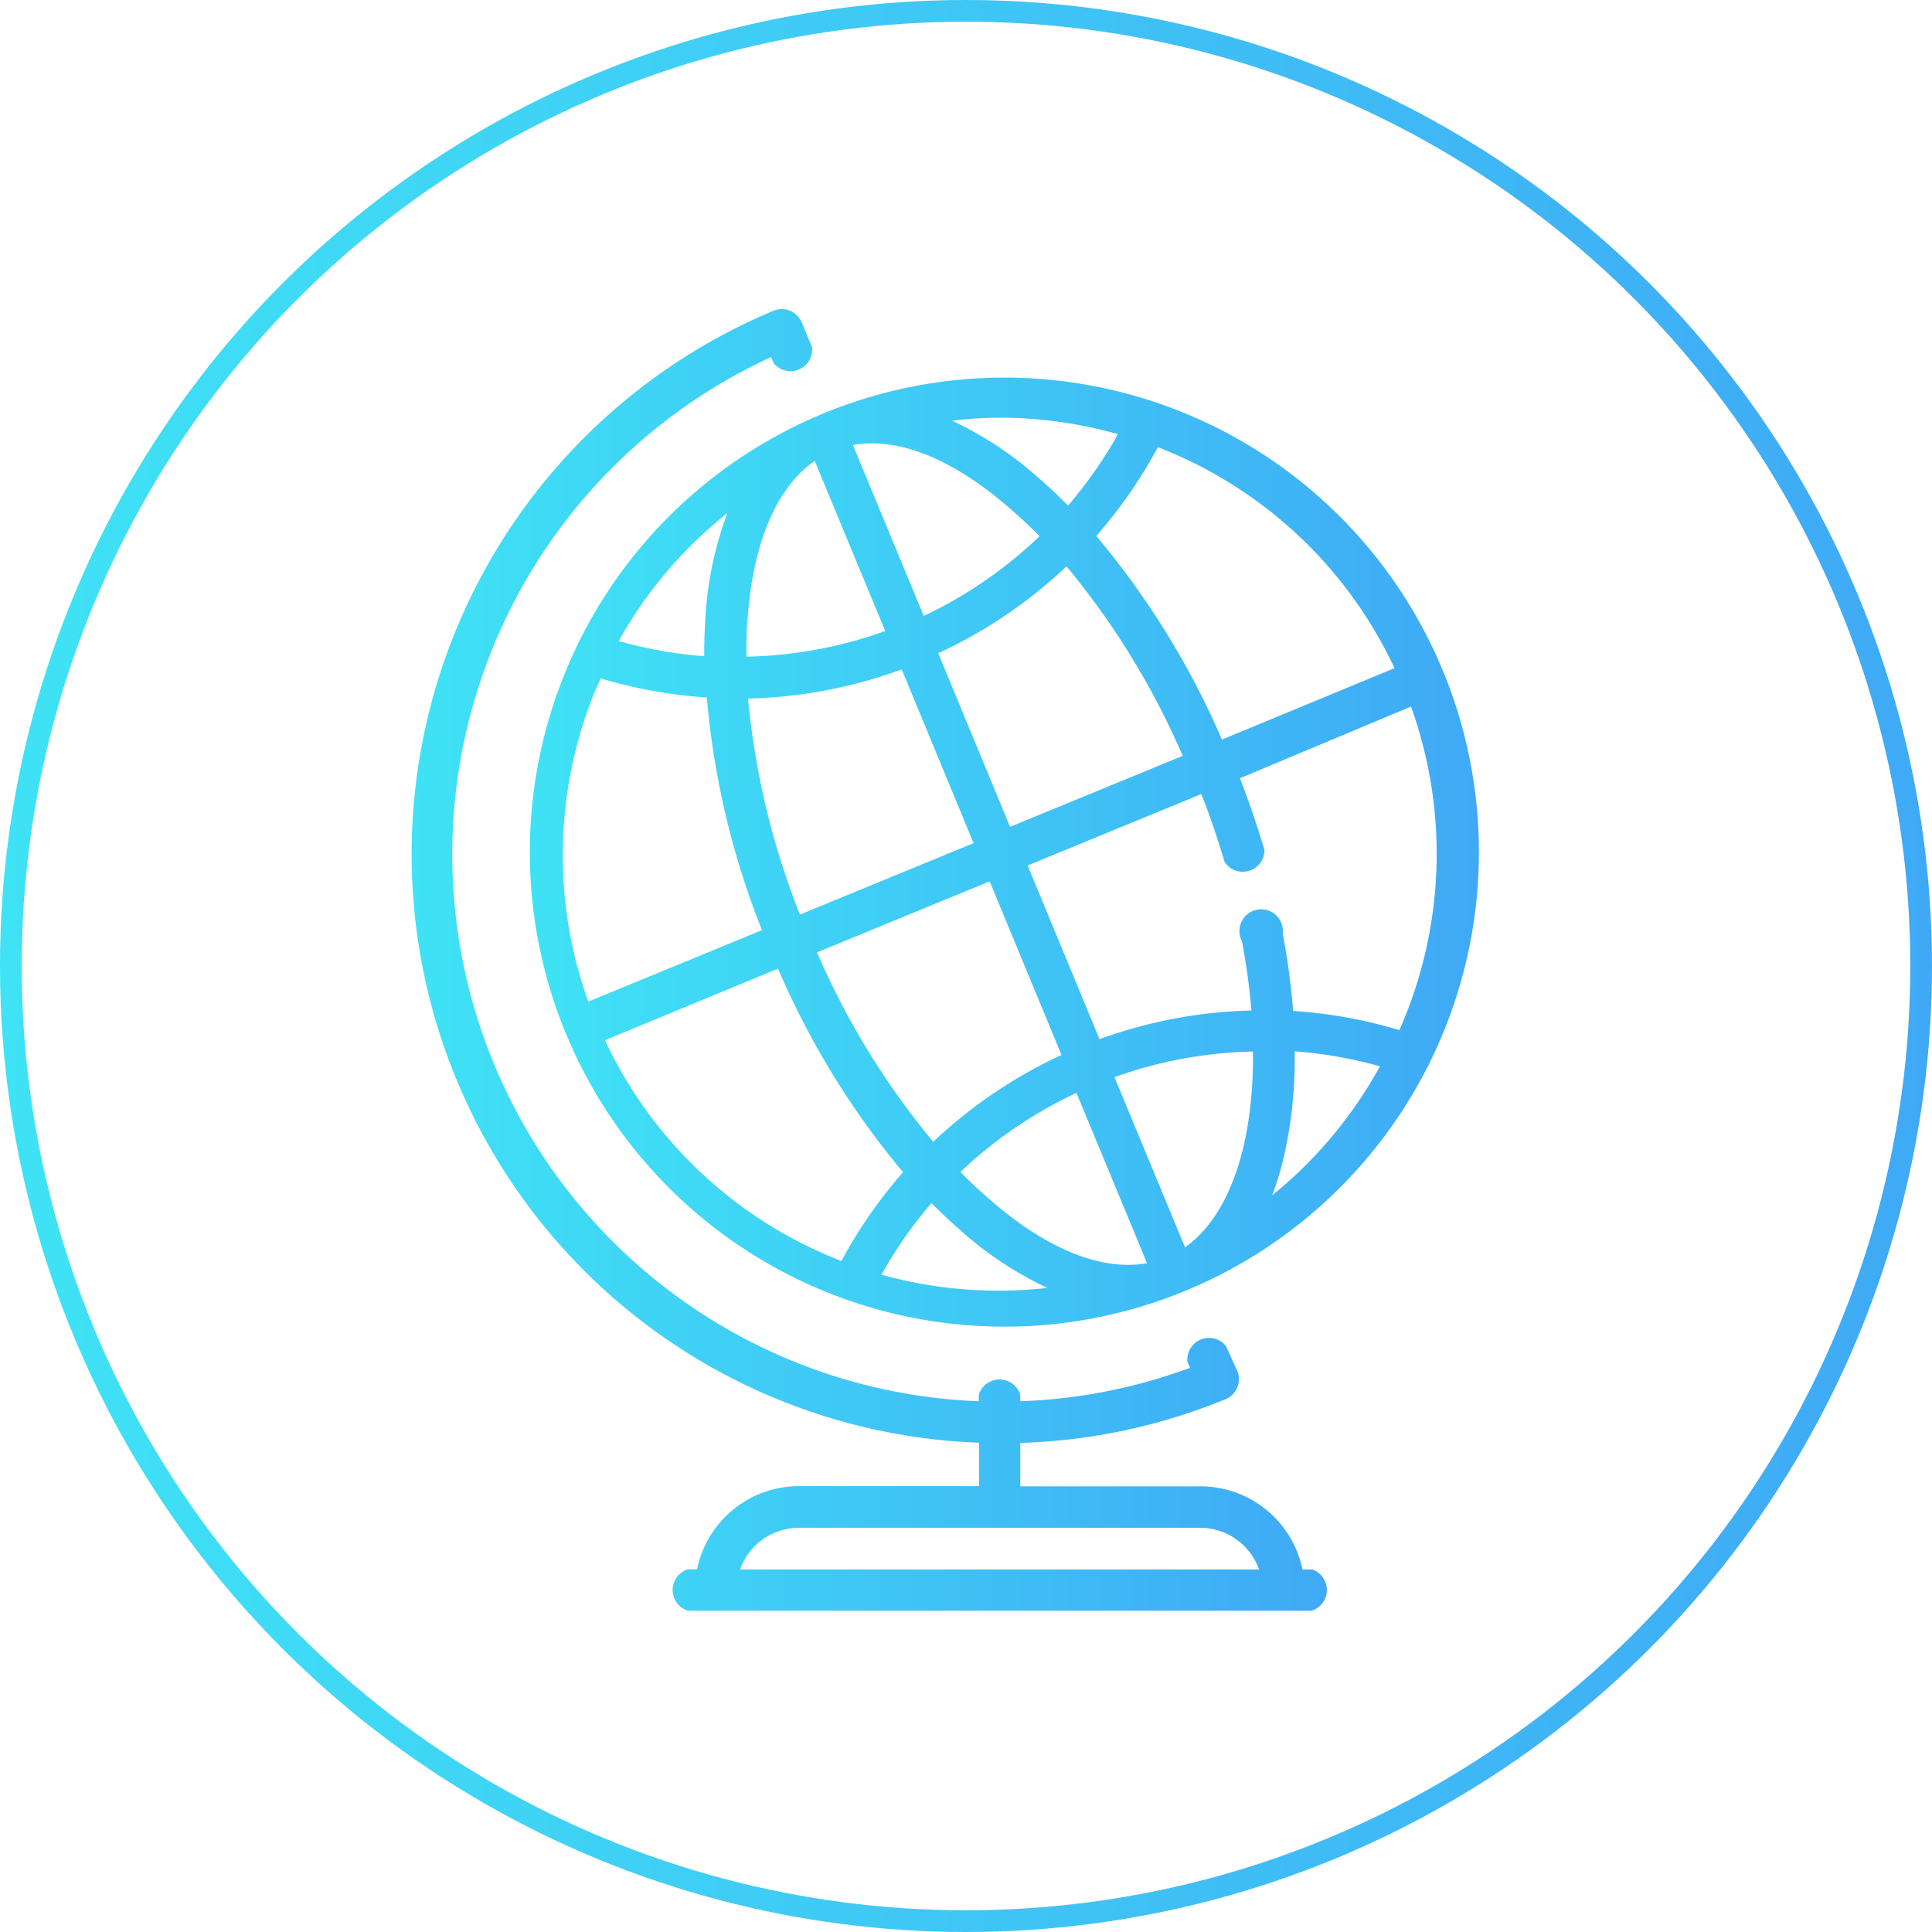
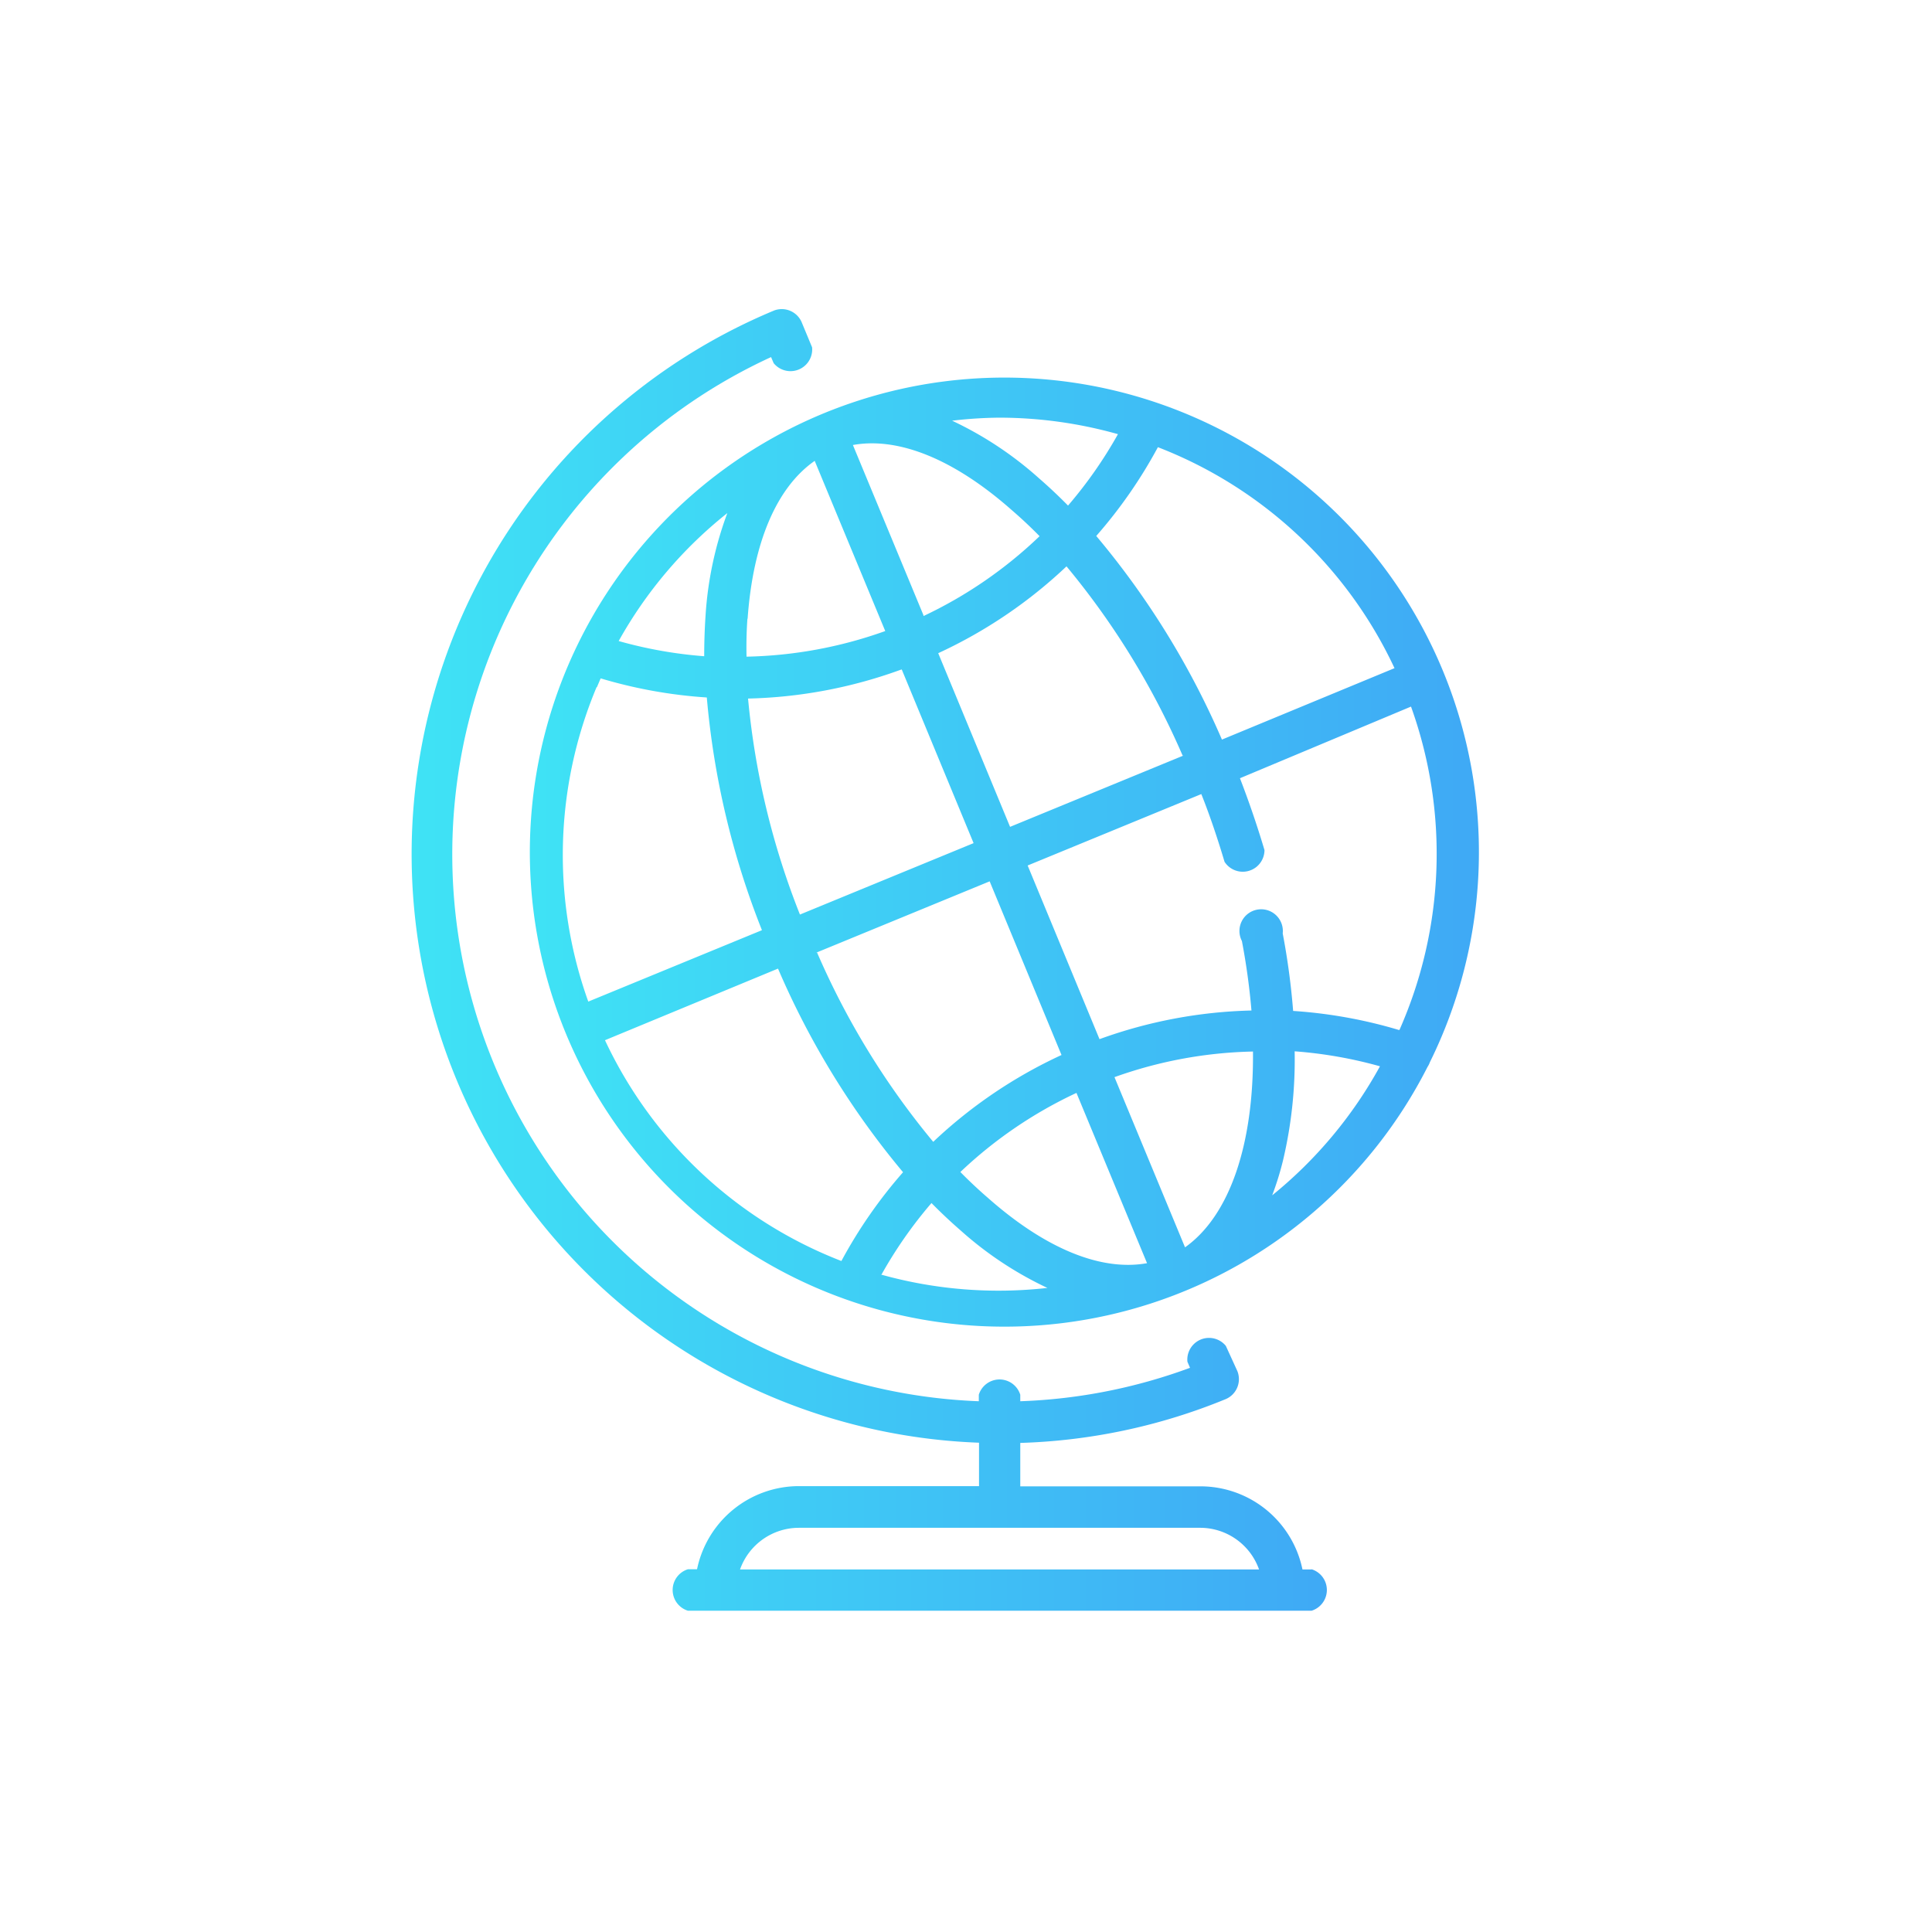
<svg xmlns="http://www.w3.org/2000/svg" xmlns:xlink="http://www.w3.org/1999/xlink" viewBox="0 0 89 89">
  <defs>
    <style>.cls-1{fill:none;stroke-miterlimit:10;stroke:url(#Degradado_sin_nombre_7);}.cls-2{fill:url(#degradado_azul);}.cls-3{fill:url(#degradado_azul-2);}</style>
    <linearGradient id="Degradado_sin_nombre_7" y1="44.5" x2="89" y2="44.5" gradientUnits="userSpaceOnUse">
      <stop offset="0" stop-color="#3fe3f5" />
      <stop offset="1" stop-color="#3fa9f5" />
    </linearGradient>
    <linearGradient id="degradado_azul" x1="18.93" y1="44.21" x2="61.37" y2="44.21" xlink:href="#Degradado_sin_nombre_7" />
    <linearGradient id="degradado_azul-2" x1="24.02" y1="39.35" x2="68.08" y2="39.35" xlink:href="#Degradado_sin_nombre_7" />
  </defs>
  <title>ico-globe-blue</title>
  <g id="Capa_2" data-name="Capa 2">
    <g id="Capa_1-2" data-name="Capa 1">
-       <circle class="cls-1" cx="44.5" cy="44.5" r="44" />
      <path class="cls-2" d="M60.42,72.3H60a4.8,4.8,0,0,0-4.69-3.83H47v-2a27,27,0,0,0,9.42-2A1,1,0,0,0,57,63.16L56.47,62a1,1,0,0,0-1.77.73l.12.28A25.06,25.06,0,0,1,47,64.55v-.3a1,1,0,0,0-1.91,0v.3a25.21,25.21,0,0,1-9.57-48.1l.12.28A1,1,0,0,0,37.41,16l-.49-1.18a1,1,0,0,0-1.25-.52A27.13,27.13,0,0,0,45.1,66.46v2H36.8a4.8,4.8,0,0,0-4.69,3.83h-.42a1,1,0,0,0,0,1.91H60.42a1,1,0,0,0,0-1.91ZM36.8,70.38H55.31A2.88,2.88,0,0,1,58,72.3H34.09A2.88,2.88,0,0,1,36.8,70.38Z" />
      <path class="cls-3" d="M65.88,48.91a21.86,21.86,0,1,0-.12.24,1,1,0,0,0,.11-.22Zm-1.43-1.46a22,22,0,0,0-4.88-.88A33,33,0,0,0,59.09,43a1,1,0,1,0-1.88.35,31,31,0,0,1,.44,3.2,22,22,0,0,0-7,1.32l-3.31-8,8-3.29c.4,1,.76,2.08,1.07,3.12a1,1,0,0,0,1.84-.54c-.33-1.11-.71-2.22-1.13-3.31L65,32.55a20.05,20.05,0,0,1-.53,14.89ZM37.59,43.89l8-3.29,3.31,8a22,22,0,0,0-5.91,4,36,36,0,0,1-5.35-8.72Zm16.94-9.09-8,3.29-3.31-8a22,22,0,0,0,5.91-4,36,36,0,0,1,5.35,8.72Zm-20.09-6.3c.25-3.52,1.34-6.05,3.09-7.27l3.25,7.84a20.09,20.09,0,0,1-6.39,1.18Q34.37,29.36,34.43,28.51Zm8.1-.16L39.29,20.5c2.1-.38,4.66.65,7.32,3q.65.56,1.28,1.2a20.09,20.09,0,0,1-5.35,3.68Zm-1,2.5,3.31,8-8,3.29a36,36,0,0,1-2.39-9.95A22,22,0,0,0,41.5,30.85ZM54.59,57.46l-3.25-7.84a20.09,20.09,0,0,1,6.38-1.18C57.76,52.71,56.65,56,54.59,57.46Zm-5-7.11,3.25,7.84c-2.1.38-4.66-.65-7.32-3q-.65-.56-1.28-1.2A20.09,20.09,0,0,1,49.58,50.35ZM64.24,30.78l-7.95,3.29a37.89,37.89,0,0,0-5.79-9.38,22,22,0,0,0,2.84-4.09A20,20,0,0,1,64.24,30.78ZM51.5,20a20.08,20.08,0,0,1-2.3,3.29q-.66-.67-1.34-1.26a16.48,16.48,0,0,0-4-2.65A20,20,0,0,1,46,19.24,20.21,20.21,0,0,1,51.5,20Zm-18,3.65a16.47,16.47,0,0,0-1,4.74q-.06.9-.06,1.84a20.08,20.08,0,0,1-3.94-.7A19.9,19.9,0,0,1,33.5,23.64Zm-6,8,.17-.4a22,22,0,0,0,4.89.88,37.89,37.89,0,0,0,2.54,10.72l-8,3.29A20,20,0,0,1,27.48,31.66Zm.39,16.26,7.95-3.29A37.89,37.89,0,0,0,41.6,54a22,22,0,0,0-2.84,4.09A20,20,0,0,1,27.87,47.92ZM40.61,58.71a20.08,20.08,0,0,1,2.3-3.29q.66.67,1.34,1.26a16.46,16.46,0,0,0,4,2.65,20.11,20.11,0,0,1-7.68-.62Zm18-3.66a13.63,13.63,0,0,0,.5-1.62,20.18,20.18,0,0,0,.53-5,20.07,20.07,0,0,1,3.93.69A20.07,20.07,0,0,1,58.61,55.06Z" />
    </g>
  </g>
</svg>